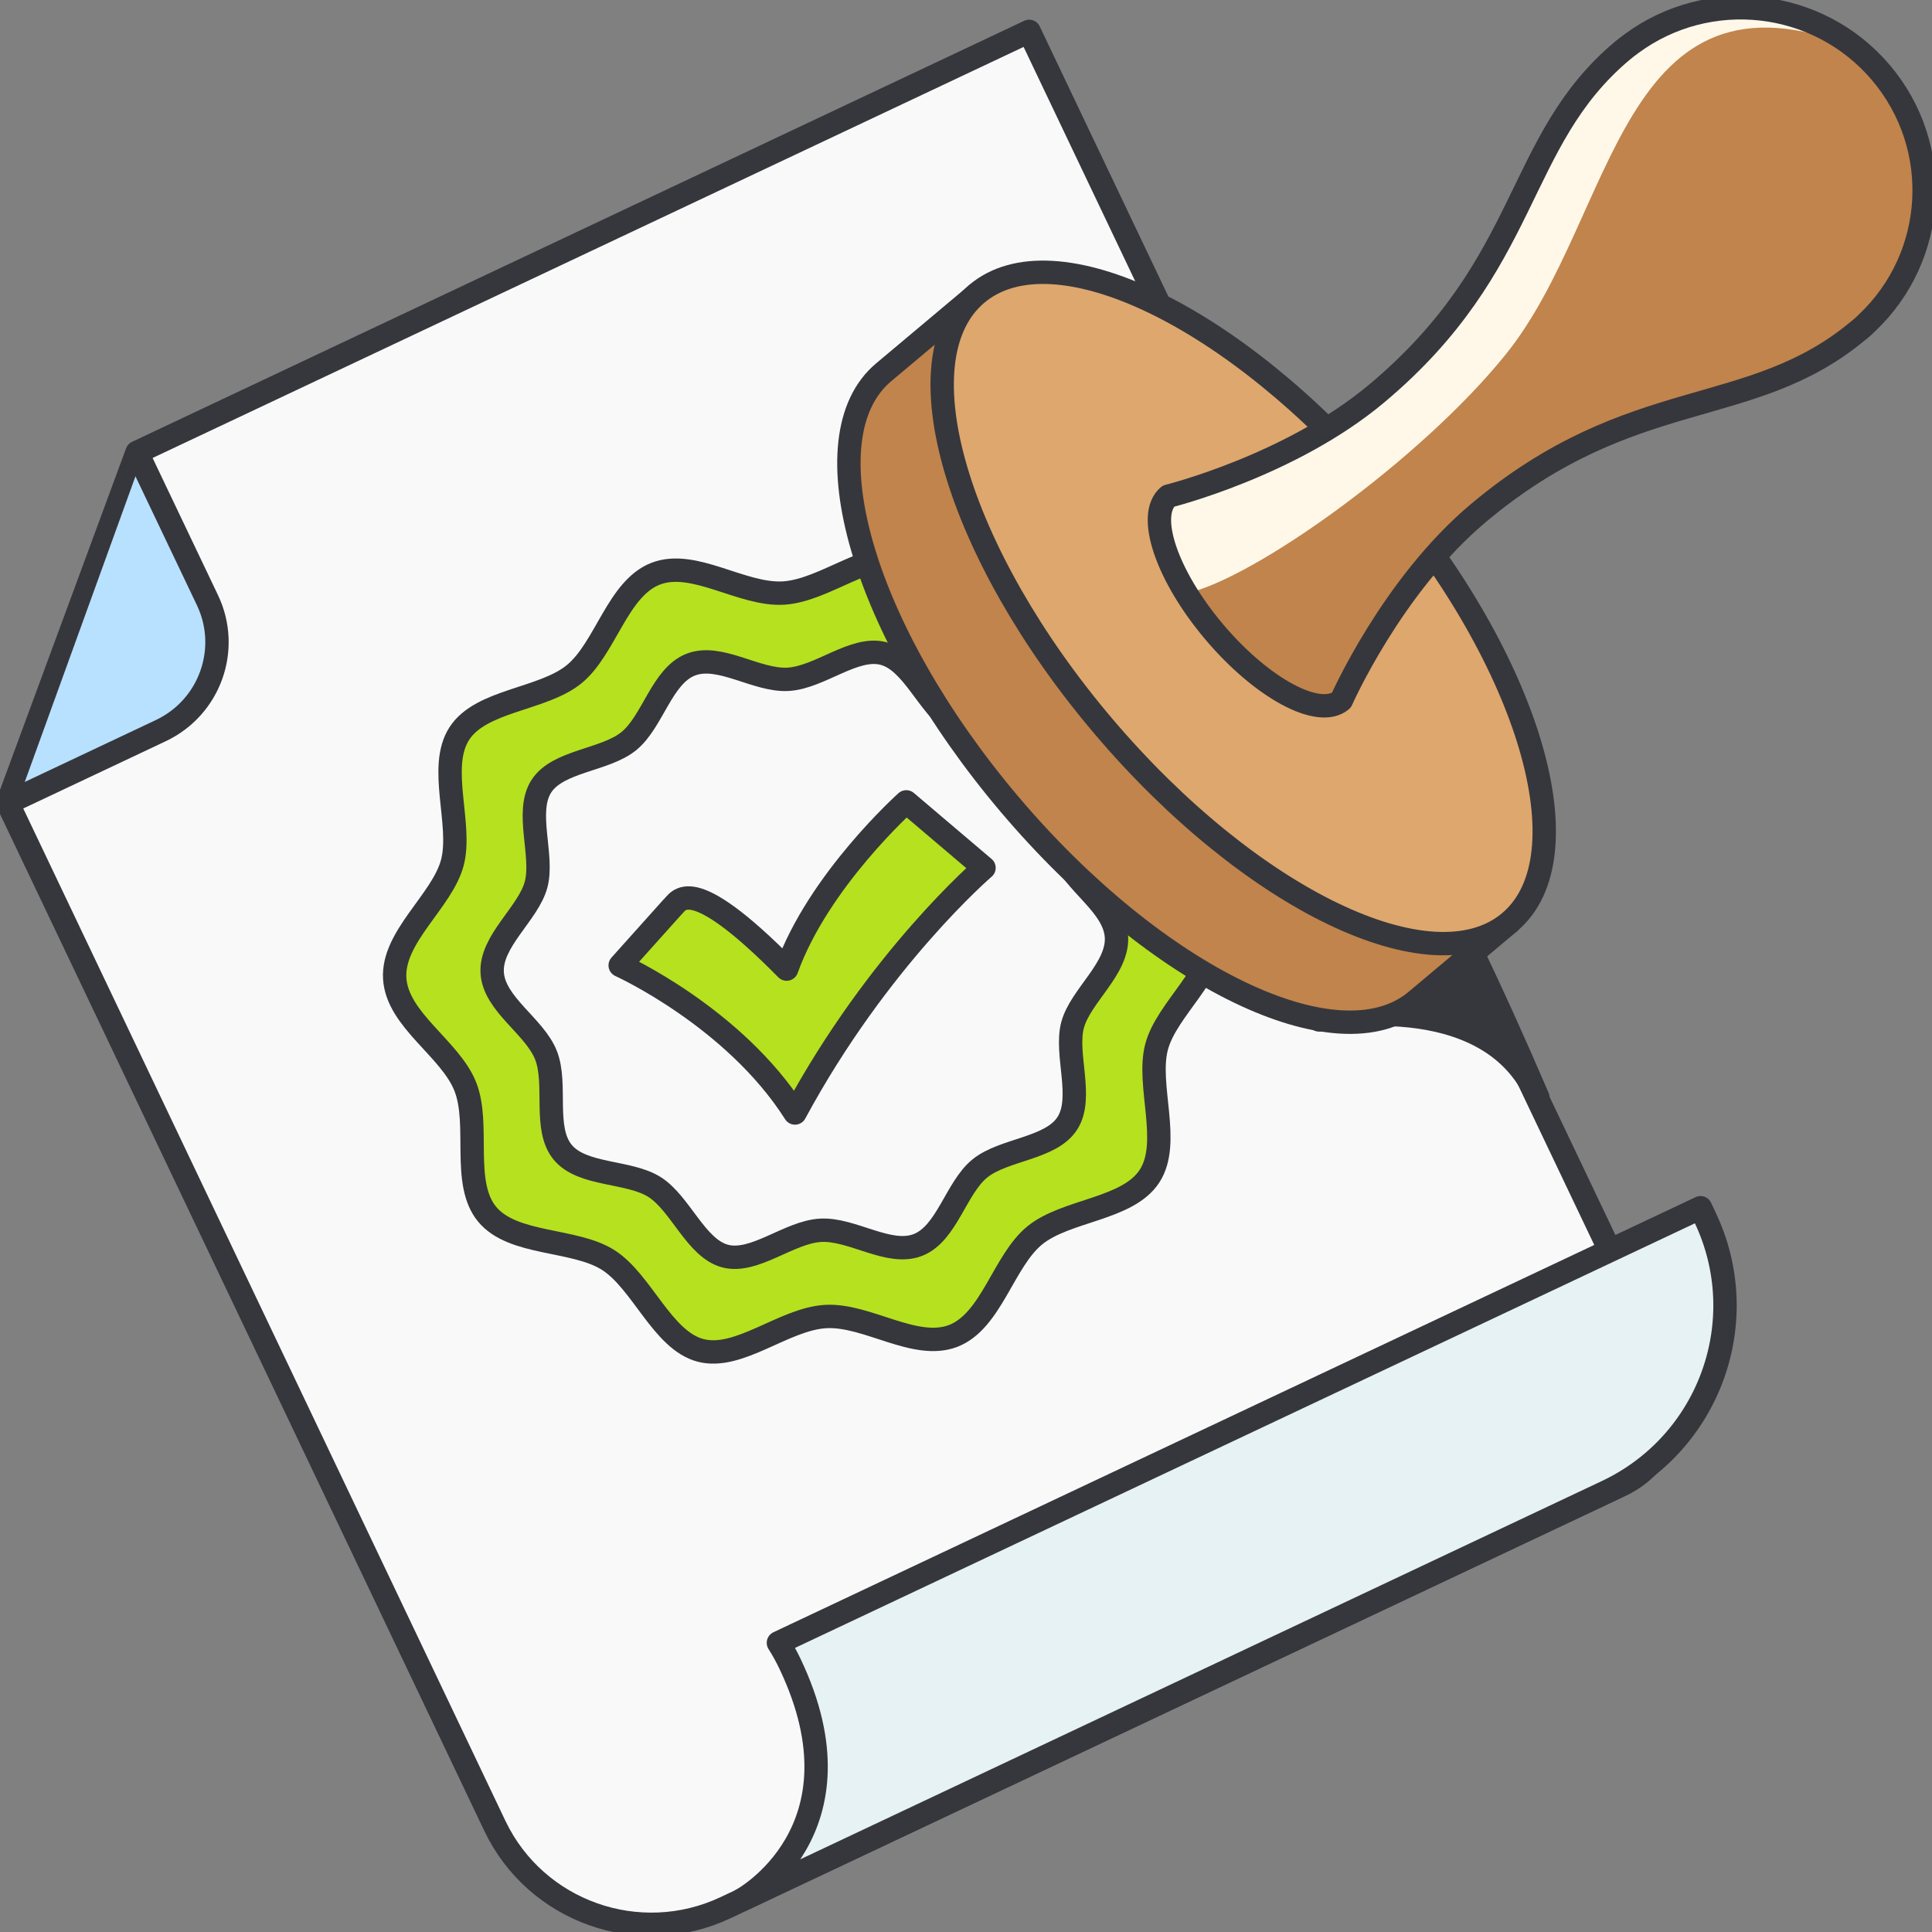
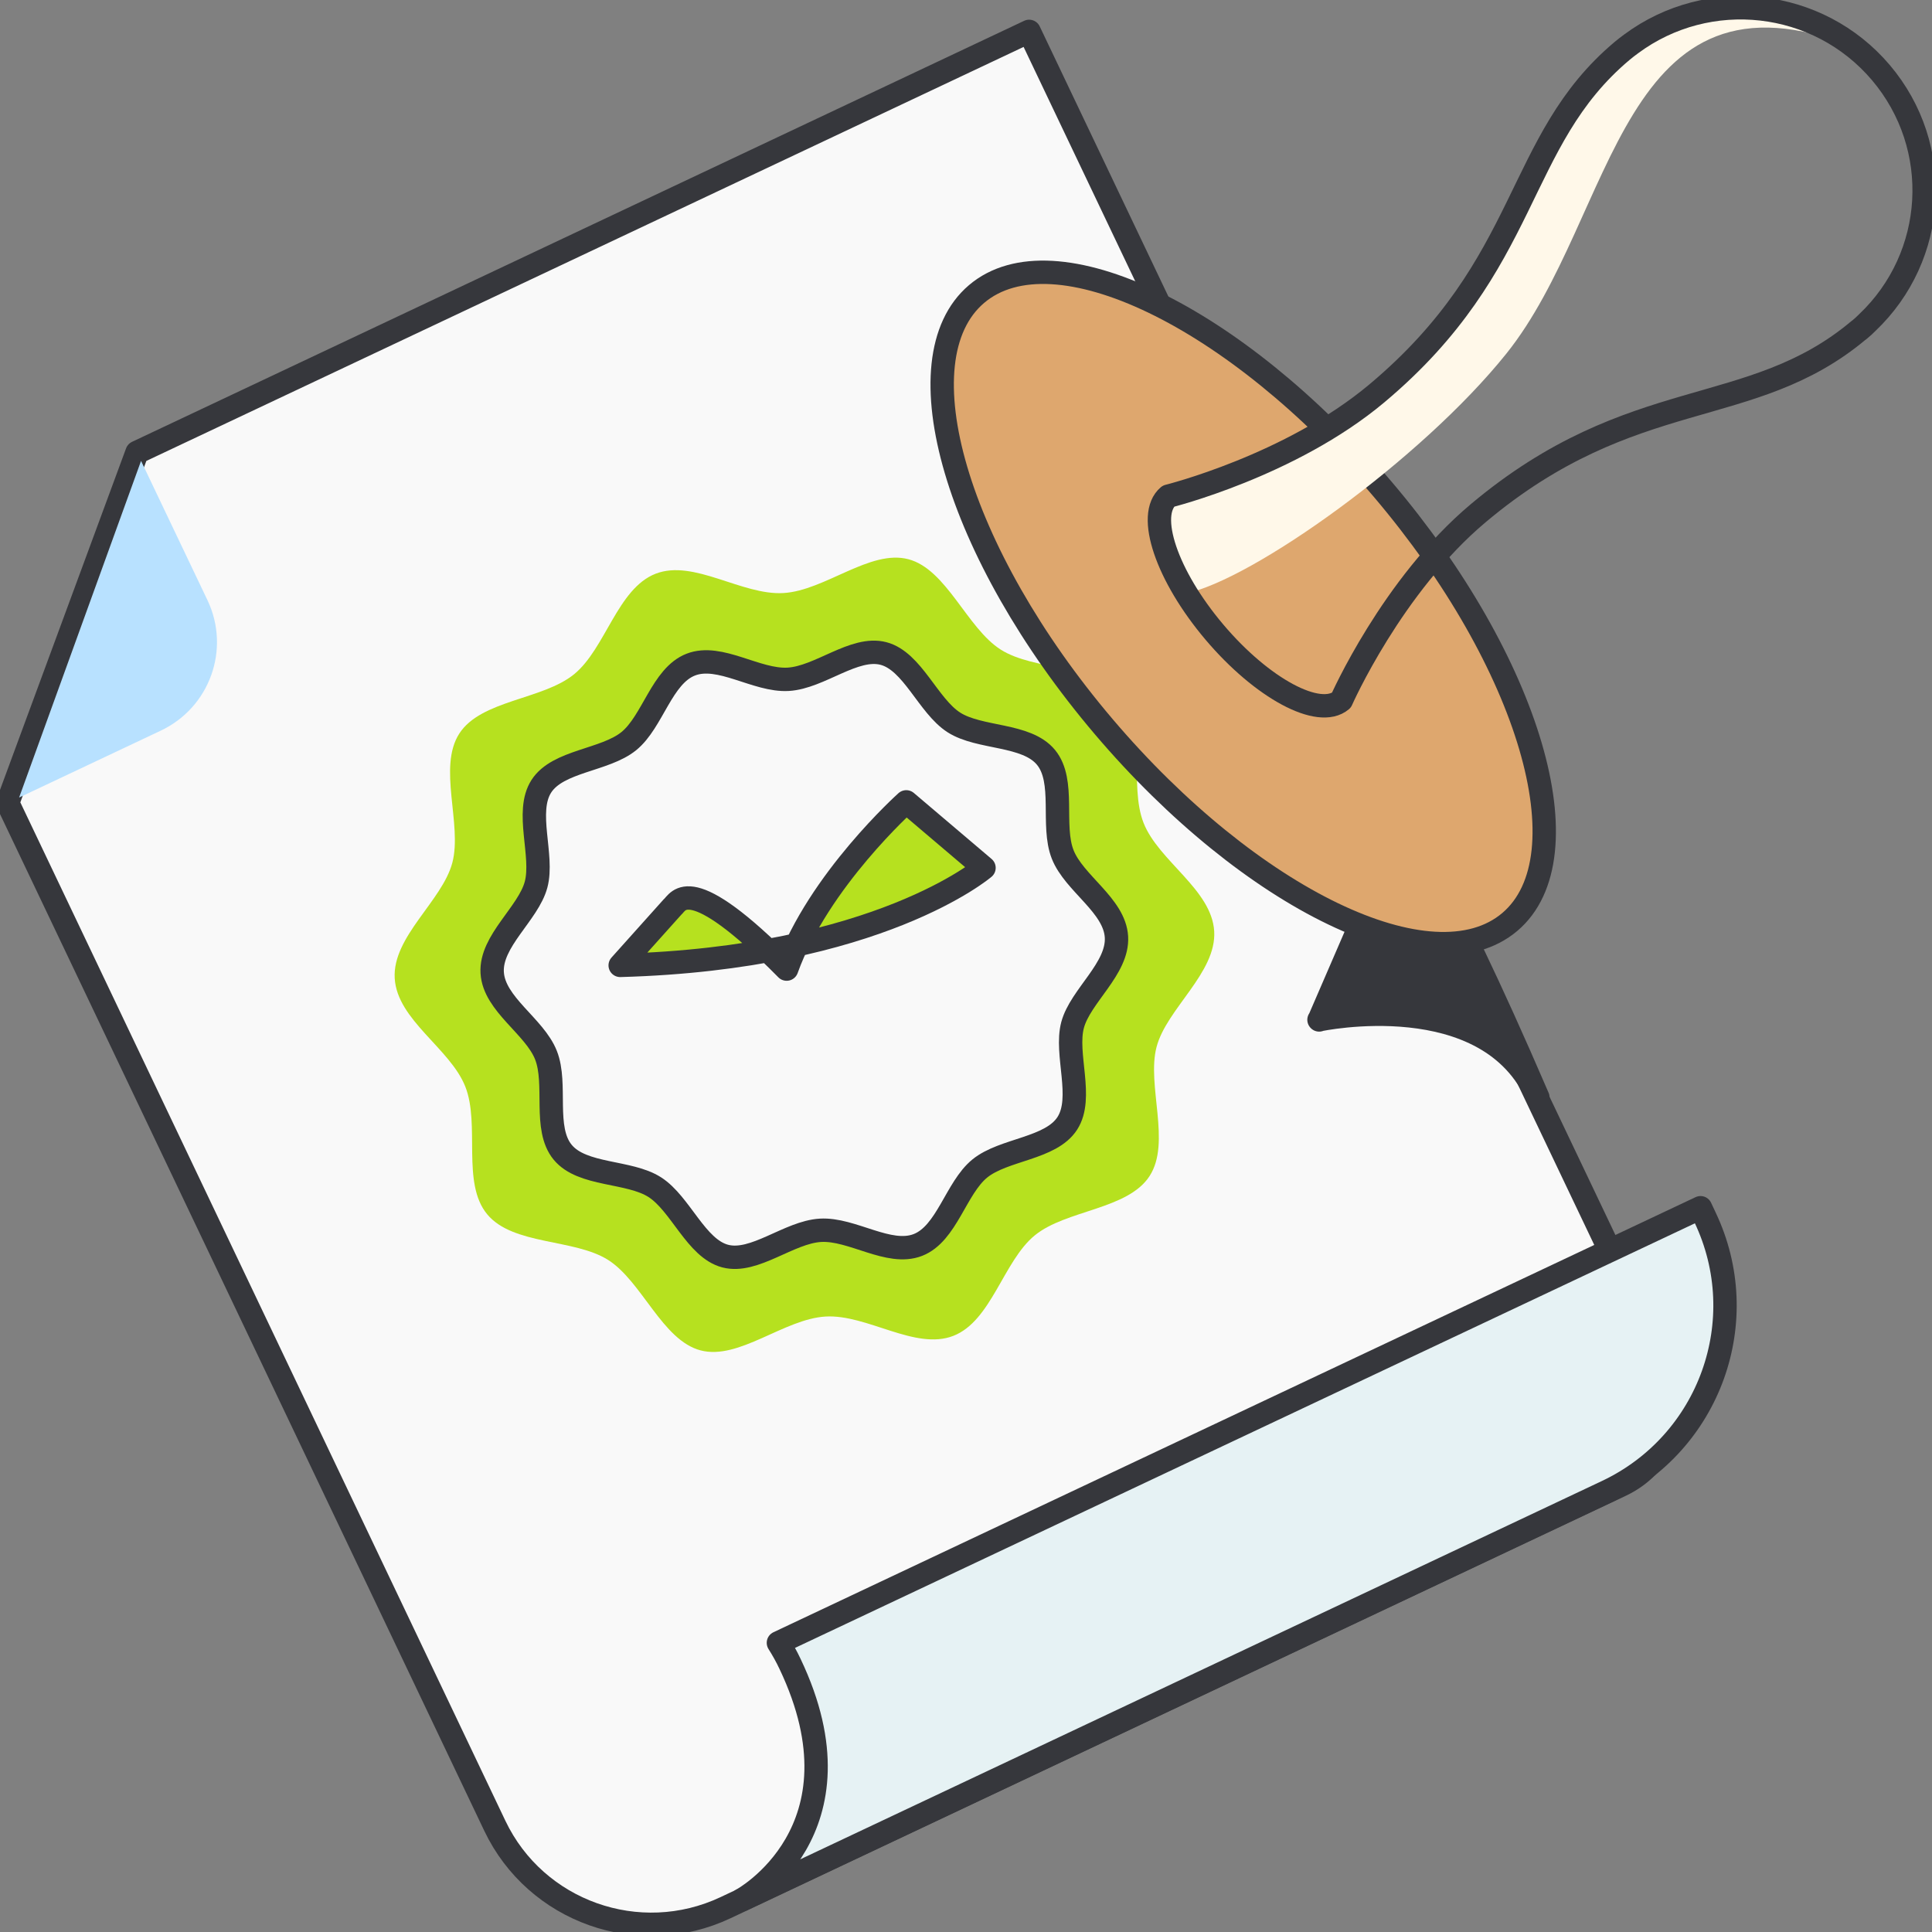
<svg xmlns="http://www.w3.org/2000/svg" width="124" height="124" viewBox="0 0 124 124" fill="none">
  <rect x="0" y="0" width="124" height="124" fill="#808080" stroke="none" />
  <g clip-path="url(#clip0_19807_40340)">
    <path d="M0.492 51.534L31.76 117.185C34.389 122.7 41.015 125.051 46.561 122.442L104.037 95.321C106.954 93.942 108.204 90.51 106.835 87.633L66.053 2.014L8.795 29.036L0.492 51.534Z" fill="#F9F9F9" stroke="#36373C" stroke-width="1.5" stroke-linecap="round" stroke-linejoin="round" />
    <path d="M1.227 51.187L10.323 46.892C13.468 45.404 14.807 41.664 13.319 38.529L9.053 29.581" fill="#B8E1FF" />
-     <path d="M1.227 51.187L10.323 46.892C13.468 45.404 14.807 41.664 13.319 38.529L9.053 29.581" stroke="#36373C" stroke-width="1.5" stroke-linecap="round" stroke-linejoin="round" />
    <path d="M109.143 77.515L109.431 78.13C112.575 84.727 109.748 92.613 103.122 95.738L47.609 121.937C47.609 121.937 55.813 117.512 50.704 106.789C50.486 106.323 50.228 105.866 49.96 105.44L109.143 77.515Z" fill="#E6F2F4" stroke="#36373C" stroke-width="1.5" stroke-linecap="round" stroke-linejoin="round" />
    <path d="M84.656 65.452C84.656 65.452 95.548 63.121 98.703 70.432C92.255 55.463 90.033 53.052 90.033 53.052L84.666 65.462L84.656 65.452Z" fill="#36373C" stroke="#36373C" stroke-width="1.5" stroke-linecap="round" stroke-linejoin="round" />
    <path d="M77.93 59.768C78.088 62.437 74.874 64.738 74.23 67.198C73.585 69.658 75.182 73.319 73.783 75.481C72.384 77.644 68.426 77.644 66.412 79.291C64.399 80.937 63.635 84.786 61.185 85.739C58.734 86.691 55.649 84.34 52.981 84.499C50.312 84.657 47.426 87.316 44.965 86.671C42.505 86.026 41.206 82.247 39.033 80.868C36.861 79.489 32.923 79.936 31.266 77.932C29.609 75.928 30.829 72.198 29.867 69.748C28.905 67.297 25.492 65.472 25.334 62.794C25.175 60.115 28.389 57.824 29.034 55.364C29.679 52.904 28.082 49.243 29.48 47.08C30.879 44.918 34.837 44.918 36.851 43.271C38.865 41.624 39.629 37.776 42.079 36.823C44.529 35.871 47.614 38.222 50.283 38.063C52.951 37.904 55.838 35.246 58.298 35.891C60.758 36.535 62.058 40.315 64.23 41.694C66.403 43.073 70.341 42.626 71.998 44.63C73.654 46.634 72.434 50.364 73.396 52.814C74.358 55.264 77.771 57.09 77.93 59.768Z" fill="#B6E11F" />
-     <path d="M77.93 59.768C78.088 62.437 74.874 64.738 74.23 67.198C73.585 69.658 75.182 73.319 73.783 75.481C72.384 77.644 68.426 77.644 66.412 79.291C64.399 80.937 63.635 84.786 61.185 85.739C58.734 86.691 55.649 84.34 52.981 84.499C50.312 84.657 47.426 87.316 44.965 86.671C42.505 86.026 41.206 82.247 39.033 80.868C36.861 79.489 32.923 79.936 31.266 77.932C29.609 75.928 30.829 72.198 29.867 69.748C28.905 67.297 25.492 65.472 25.334 62.794C25.175 60.115 28.389 57.824 29.034 55.364C29.679 52.904 28.082 49.243 29.48 47.08C30.879 44.918 34.837 44.918 36.851 43.271C38.865 41.624 39.629 37.776 42.079 36.823C44.529 35.871 47.614 38.222 50.283 38.063C52.951 37.904 55.838 35.246 58.298 35.891C60.758 36.535 62.058 40.315 64.23 41.694C66.403 43.073 70.341 42.626 71.998 44.63C73.654 46.634 72.434 50.364 73.396 52.814C74.358 55.264 77.771 57.09 77.93 59.768Z" stroke="#36373C" stroke-width="1.5" stroke-linecap="round" stroke-linejoin="round" />
    <path d="M71.657 60.135C71.776 62.169 69.336 63.925 68.84 65.79C68.344 67.655 69.564 70.452 68.502 72.099C67.441 73.746 64.425 73.746 62.888 74.995C61.35 76.245 60.775 79.182 58.91 79.906C57.045 80.63 54.694 78.844 52.66 78.963C50.627 79.082 48.424 81.106 46.55 80.62C44.675 80.134 43.683 77.257 42.026 76.196C40.369 75.134 37.373 75.481 36.114 73.954C34.854 72.426 35.776 69.589 35.042 67.724C34.308 65.859 31.709 64.46 31.59 62.427C31.471 60.393 33.911 58.637 34.407 56.772C34.903 54.907 33.683 52.11 34.745 50.463C35.806 48.816 38.822 48.816 40.359 47.567C41.897 46.317 42.472 43.38 44.337 42.656C46.202 41.932 48.553 43.718 50.587 43.599C52.62 43.48 54.823 41.456 56.698 41.942C58.572 42.428 59.565 45.305 61.221 46.366C62.878 47.428 65.874 47.081 67.133 48.608C68.393 50.136 67.471 52.973 68.205 54.838C68.939 56.703 71.538 58.102 71.657 60.135Z" fill="#F9F9F9" />
    <path d="M71.657 60.135C71.776 62.169 69.336 63.925 68.84 65.79C68.344 67.655 69.564 70.452 68.502 72.099C67.441 73.746 64.425 73.746 62.888 74.995C61.35 76.245 60.775 79.182 58.91 79.906C57.045 80.63 54.694 78.844 52.66 78.963C50.627 79.082 48.424 81.106 46.55 80.62C44.675 80.134 43.683 77.257 42.026 76.196C40.369 75.134 37.373 75.481 36.114 73.954C34.854 72.426 35.776 69.589 35.042 67.724C34.308 65.859 31.709 64.46 31.59 62.427C31.471 60.393 33.911 58.637 34.407 56.772C34.903 54.907 33.683 52.11 34.745 50.463C35.806 48.816 38.822 48.816 40.359 47.567C41.897 46.317 42.472 43.38 44.337 42.656C46.202 41.932 48.553 43.718 50.587 43.599C52.62 43.48 54.823 41.456 56.698 41.942C58.572 42.428 59.565 45.305 61.221 46.366C62.878 47.428 65.874 47.081 67.133 48.608C68.393 50.136 67.471 52.973 68.205 54.838C68.939 56.703 71.538 58.102 71.657 60.135Z" stroke="#36373C" stroke-width="1.5" stroke-linecap="round" stroke-linejoin="round" />
-     <path d="M39.805 61.96C39.805 61.96 47.106 65.264 51.024 71.434C56.381 61.504 63.156 55.701 63.156 55.701L58.167 51.465C58.167 51.465 52.532 56.504 50.489 62.199C44.189 55.81 43.564 57.883 43.148 58.23L39.805 61.96Z" fill="#B6E11F" stroke="#36373C" stroke-width="1.5" stroke-linecap="round" stroke-linejoin="round" />
-     <path d="M90.888 64.232C85.918 68.408 74.232 62.764 64.798 51.624C55.364 40.483 51.743 28.074 56.713 23.897C57.547 23.193 62.715 18.858 62.715 18.858C62.715 18.858 74.956 27.24 82.803 36.506C90.778 45.92 96.889 59.193 96.889 59.193L90.888 64.232Z" fill="#C1844C" stroke="#36373C" stroke-width="1.5" stroke-linecap="round" stroke-linejoin="round" />
+     <path d="M39.805 61.96C56.381 61.504 63.156 55.701 63.156 55.701L58.167 51.465C58.167 51.465 52.532 56.504 50.489 62.199C44.189 55.81 43.564 57.883 43.148 58.23L39.805 61.96Z" fill="#B6E11F" stroke="#36373C" stroke-width="1.5" stroke-linecap="round" stroke-linejoin="round" />
    <path d="M96.905 59.171C101.853 54.968 98.203 42.54 88.752 31.411C79.301 20.282 67.627 14.667 62.679 18.87C57.73 23.072 61.381 35.501 70.832 46.63C80.283 57.758 91.957 63.373 96.905 59.171Z" fill="#DEA76E" stroke="#36373C" stroke-width="1.5" stroke-linecap="round" stroke-linejoin="round" />
-     <path d="M120.721 4.662C120.206 4.057 119.65 3.522 119.045 3.045H119.035C104.919 -5.039 101.308 14.989 94.215 23.838C88.769 30.633 78.8 33.301 74.484 34.155C74.772 35.91 76.022 38.291 77.947 40.573C81.012 44.184 84.652 46.148 86.081 44.947C86.081 44.947 89.335 37.587 94.87 32.934C104.8 24.602 112.369 27.012 119.293 21.199C119.491 21.03 119.66 20.882 119.829 20.713C124.303 16.467 124.739 9.434 120.702 4.672L120.721 4.662Z" fill="#C1844C" />
    <path d="M119.05 3.045C103.903 -2.986 103.774 13.848 96.681 22.697C91.235 29.492 80.353 37.249 76.047 38.103C75.016 35.017 74.48 32.289 75.016 31.843C75.016 31.843 82.843 29.889 88.388 25.236C98.318 16.904 97.207 9.067 104.131 3.254C104.329 3.085 104.508 2.946 104.706 2.797C109.031 -0.407 114.944 -0.238 119.05 3.035V3.045Z" fill="#FFF8E9" />
    <path d="M119.313 21.189C119.511 21.03 119.68 20.872 119.848 20.703C124.322 16.457 124.759 9.434 120.721 4.662C116.684 -0.099 109.65 -0.863 104.69 2.817C104.502 2.956 104.314 3.095 104.115 3.264C97.191 9.077 98.292 16.924 88.372 25.246C82.827 29.899 74.99 31.843 74.99 31.843C73.561 33.044 74.881 36.952 77.946 40.573C81.011 44.194 84.662 46.148 86.091 44.948C86.091 44.948 89.334 37.587 94.88 32.934C104.8 24.602 112.378 27.012 119.303 21.189H119.313Z" stroke="#36373C" stroke-width="1.5" stroke-linecap="round" stroke-linejoin="round" />
  </g>
  <defs>
    <clipPath id="clip0_19807_40340">
      <rect width="124" height="124" fill="white" />
    </clipPath>
  </defs>
</svg>